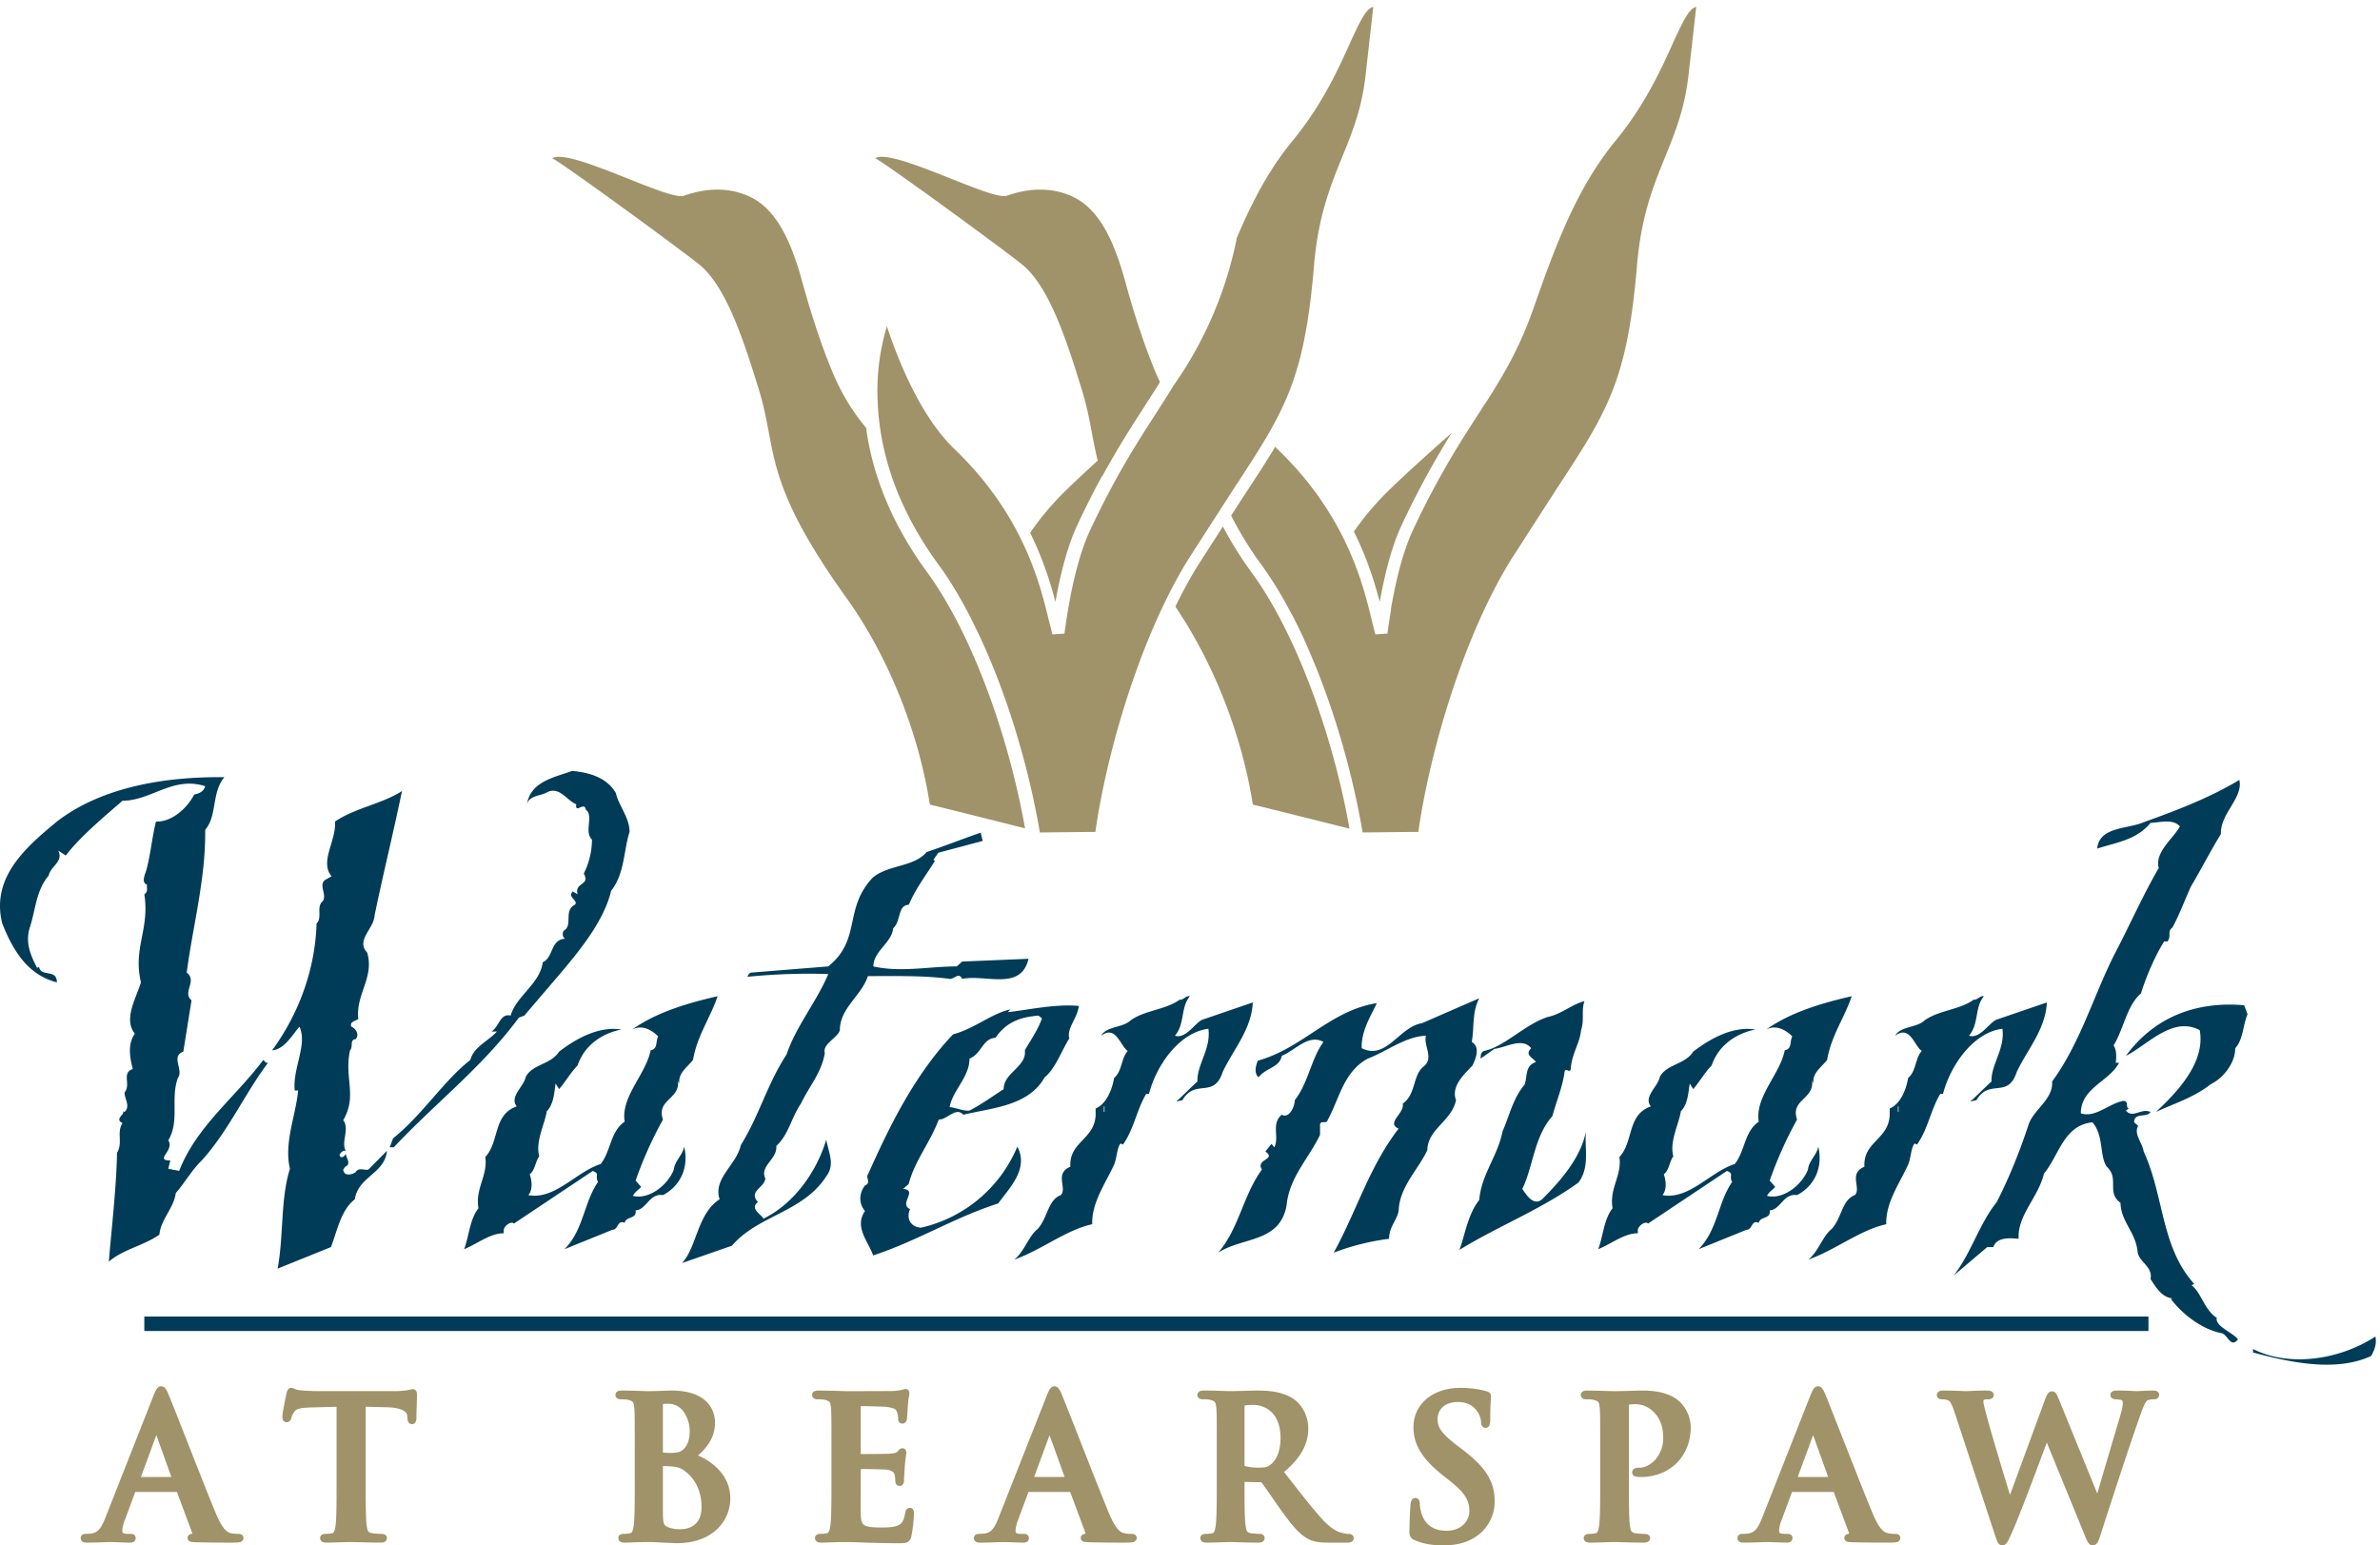
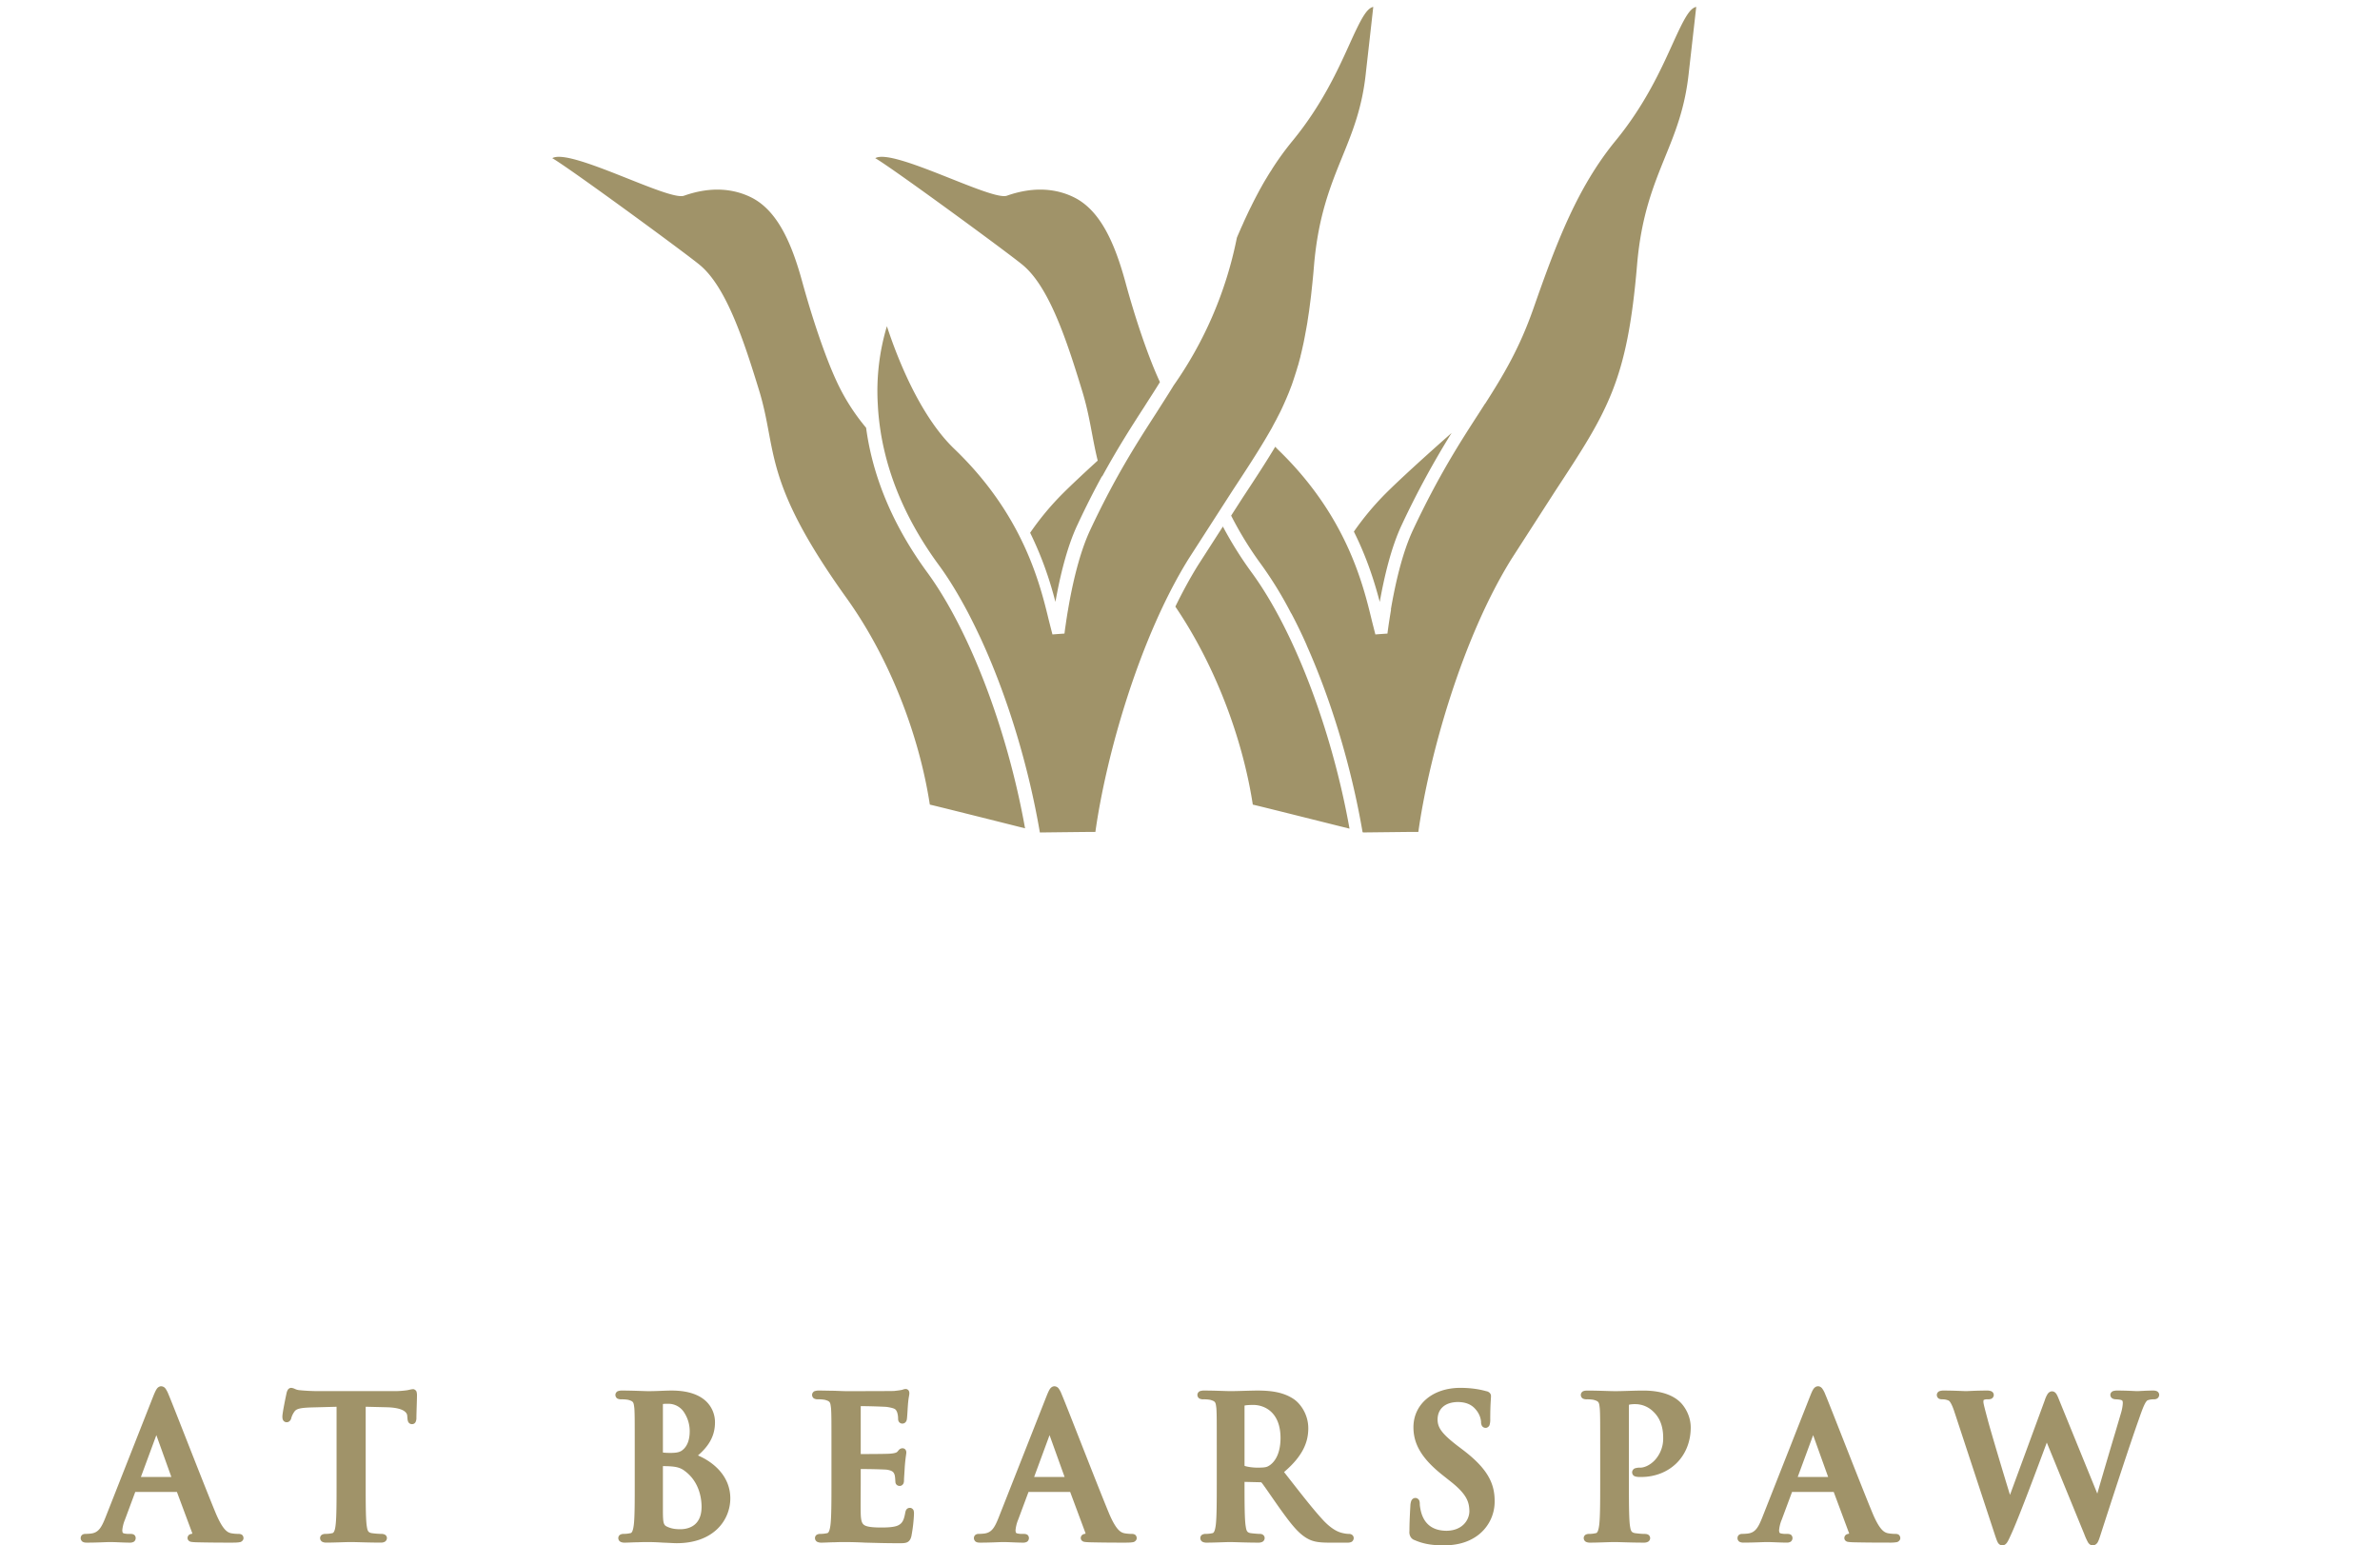
<svg xmlns="http://www.w3.org/2000/svg" viewBox="0 0 77 50" fill-rule="evenodd" clip-rule="evenodd" stroke-linejoin="round" stroke-miterlimit="1.414">
-   <path d="M76.716 43.871c-1.149.538-2.653.202-3.824-.112v-.112c1.194.605 2.831.336 3.958-.403.044.201 0 .381-.134.627zM64.292 40.35l-1.084.92c.575-.741.818-1.66 1.393-2.378.421-.829.752-1.659 1.039-2.534.178-.471.796-.807.752-1.367.906-1.234 1.326-2.736 2.012-4.104.486-.92.906-1.884 1.437-2.803-.133-.517.464-.943.686-1.346-.222-.246-.598-.135-.951-.113-.464.561-1.106.629-1.725.831.066-.718.995-.628 1.503-.853 1.061-.381 2.123-.785 3.096-1.368.132.583-.619 1.076-.597 1.75-.332.537-.663 1.188-.974 1.704-.198.448-.397.964-.596 1.323-.177.134-.022.247-.155.448h-.11c-.332.516-.62 1.256-.752 1.682-.464.404-.553 1.144-.885 1.682.111.158.089.449.067.561h.11c-.309.606-1.237.808-1.237 1.637.464.157.906-.314 1.37-.403.199 0 .066.202.177.246l-.088.067c.221.27.486-.089.796.045-.111.202-.531 0-.531.336l.132.112c-.154.27.133.539.177.831.664 1.435.554 3.094 1.636 4.283l-.088.045c.309.224.42.807.818 1.054-.066.269.509.47.686.695-.244.314-.332-.18-.553-.202-.642-.134-1.26-.628-1.615-1.098l.045-.023c-.354-.045-.531-.359-.707-.628.087-.404-.399-.561-.42-.897-.067-.628-.531-.942-.553-1.57-.464-.336-.023-.785-.443-1.166-.243-.359-.088-1.009-.464-1.436-.928.09-1.083 1.077-1.569 1.66-.177.763-.863 1.346-.818 2.108-.266-.023-.708-.067-.819.269h-.198zm5.217 2.246v.468H4.669v-.468h64.84zM12.121 29.608c-.022.449-.619.808-.243 1.211.243.808-.376 1.346-.287 2.153-.111.068-.288.09-.222.247.156.067.266.269.133.404-.199.022-.066.246-.177.359-.198.897.243 1.457-.221 2.264.221.27-.088.741.088.988-.088-.023-.154.044-.198.111-.023.045.022.068.022.09.111.022.111-.045.176-.09 0 .112.156.269.023.382-.045 0-.088.089-.111.112.023.246.31.156.398.089.111-.179.287-.045.42-.089l.597-.605c-.066.739-.928.829-1.039 1.569-.464.359-.575 1.054-.774 1.547l-1.724.696c.198-1.054.088-2.243.398-3.23-.2-.852.198-1.748.265-2.534h-.111c-.066-.74.421-1.48.155-2.063-.221.247-.487.74-.884.763.884-1.211 1.393-2.647 1.437-4.105.199-.179-.022-.538.199-.718.154-.201-.155-.537.089-.695l.198-.112c-.397-.471.155-1.143.111-1.771.663-.449 1.503-.561 2.167-.987-.288 1.391-.597 2.624-.885 4.014zm19.009 2.064c-.111-.225-.243 0-.398 0-.84-.113-1.769-.09-2.653-.09-.199.627-.907 1.031-.907 1.749-.066.247-.574.448-.486.74-.111.651-.508 1.077-.774 1.637-.309.448-.398 1.01-.796 1.368.044.427-.553.651-.354 1.054-.043.314-.552.404-.242.763-.289.224.154.426.176.538 1.017-.493 1.747-1.57 2.034-2.557.089.449.288.808 0 1.189-.752 1.166-2.21 1.256-3.051 2.242l-1.614.561c.486-.516.486-1.592 1.216-2.063-.221-.673.553-1.121.685-1.749.62-1.01.841-1.951 1.482-2.938.31-.92.973-1.705 1.349-2.602a19.92 19.92 0 0 0-2.61.09c0-.045.067-.135.111-.135l2.499-.201c1.083-.875.486-1.862 1.437-2.871.508-.426 1.326-.336 1.746-.829.597-.202 1.172-.426 1.747-.628l.066.268-1.437.382-.155.224.044.045c-.265.426-.64.92-.84 1.413-.376.022-.243.516-.508.762-.045.471-.641.74-.641 1.234.884.201 1.812 0 2.697 0l.177-.157 2.145-.09c-.244 1.054-1.394.493-2.145.651zM6.528 37.547c-.31.292-.531.695-.841 1.054-.066.493-.486.853-.53 1.346-.508.358-1.172.471-1.636.874.088-1.076.243-2.377.265-3.521.199-.336-.022-.65.177-.964-.288-.134.132-.313 0-.381l.066.022c.2-.179 0-.426 0-.628.221-.269-.11-.627.266-.762-.089-.359-.177-.785.066-1.144-.376-.471.044-1.144.199-1.659-.265-1.122.287-1.705.11-2.849.133-.089.067-.202.089-.313-.177-.045-.089-.292-.044-.404.154-.516.199-1.122.332-1.637.486.022.994-.404 1.237-.875.133-.023.31-.089.354-.269-1.039-.336-1.747.471-2.675.471-.619.538-1.371 1.166-1.835 1.772l-.243-.158c.177.359-.243.494-.31.808-.42.494-.42 1.122-.619 1.704-.133.471.022.852.243 1.278l.067-.022c.066.337.575.045.575.494-.973-.247-1.438-1.077-1.769-1.907-.376-1.502.796-2.489 1.769-3.296 1.481-1.144 3.582-1.458 5.416-1.435-.42.515-.221 1.233-.619 1.704.022 1.57-.398 3.094-.597 4.619.354.27-.155.628.155.898l-.265 1.659c-.421.157.022.583-.177.853-.244.672.066 1.39-.31 2.018.221.314-.464.65.066.65l-.066.269.354.067c.553-1.434 1.813-2.377 2.719-3.588.045.023.067.113.155.09-.774 1.032-1.26 2.175-2.144 3.162zm56.244-2.153c-.309.516-.397 1.144-.751 1.637-.022 0-.067-.044-.088-.023-.111.158-.111.472-.2.674-.287.627-.729 1.233-.707 1.928-.841.18-1.637.83-2.52 1.144.331-.269.464-.763.751-.987.332-.359.332-.942.752-1.099.222-.224-.221-.695.31-.919-.045-.807.774-.875.818-1.66v-.224c.332-.135.53-.583.596-.987.266-.224.221-.628.442-.875-.242-.156-.375-.851-.861-.493.176-.314.685-.247.95-.493.465-.337 1.128-.337 1.593-.673.109.022.198-.135.33-.112-.309.359-.155.897-.485 1.278.353.112.64-.403.883-.516l1.637-.56c-.045.875-.619 1.503-.973 2.243-.288.897-.885.201-1.305.919l-.198.045c.198-.18.464-.449.685-.65-.023-.539.442-1.054.353-1.705-.927.112-1.679 1.166-1.923 2.108h-.089zm-25.689 0c-.31.516-.398 1.144-.751 1.637-.023 0-.067-.044-.089-.023-.111.158-.111.472-.199.674-.288.627-.73 1.233-.707 1.928-.84.18-1.637.83-2.521 1.144.332-.269.464-.763.752-.987.331-.359.331-.942.751-1.099.221-.224-.221-.695.31-.919-.044-.807.774-.875.818-1.66v-.224c.332-.135.53-.583.597-.987.265-.224.221-.628.442-.875-.243-.156-.376-.851-.862-.493.177-.314.685-.247.951-.493.464-.337 1.127-.337 1.592-.673.11.022.198-.135.331-.112-.309.359-.155.897-.486 1.278.353.112.641-.403.884-.516l1.636-.56c-.044.875-.619 1.503-.972 2.243-.289.897-.885.201-1.305.919l-.199.045c.199-.18.464-.449.685-.65-.022-.539.443-1.054.354-1.705-.928.112-1.68 1.166-1.923 2.108h-.089zM34.594 33.6c-.266.426-.442.964-.796 1.257-.53.941-1.724.986-2.631 1.211-.243-.27-.508.156-.796.156-.287.763-.774 1.323-.973 2.085l-.177.157c.487.045-.155.493.221.651-.132.314.023.583.354.605a4.444 4.444 0 0 0 3.118-2.623c.376.717-.243 1.323-.619 1.838-1.46.472-2.609 1.211-4.046 1.682-.155-.448-.62-.919-.265-1.435-.2-.247-.2-.56 0-.829.221-.09 0-.247.11-.382.707-1.592 1.526-3.23 2.741-4.507.686-.18 1.239-.673 1.858-.808l-.089.09c.641-.067 1.503-.27 2.299-.202-.043.404-.397.718-.309 1.054zm13.021.112c.266.157.156.494.023.763-.222.247-.708.65-.531 1.121-.155.696-.907.92-.929 1.615-.287.628-.906 1.189-.928 1.974-.066.313-.309.515-.309.896a7.745 7.745 0 0 0-1.791.449c.751-1.369 1.149-2.781 2.1-4.014-.42-.18.199-.494.133-.808.442-.314.31-.919.686-1.211.33-.269-.023-.673.065-.987-.663.023-1.282.516-1.879.74-.796.427-.928 1.324-1.305 1.996-.021.135-.243-.022-.243.157v.315c-.376.784-.994 1.367-1.083 2.287-.222 1.211-1.415 1.009-2.211 1.525.685-.807.796-1.839 1.415-2.691-.221-.337.487-.314.111-.583l.199-.248.088.113c.176-.314-.111-.762.243-1.054.244.134.421-.269.421-.471.441-.561.53-1.346.928-1.884-.487-.269-.907.27-1.349.449-.067.381-.508.381-.751.695-.155-.134-.089-.381-.023-.538 1.46-.404 2.322-1.615 3.847-1.862-.154.359-.508.875-.486 1.458.796.404 1.216-.695 1.946-.807l1.856-.808c-.243.471-.154.942-.243 1.413zm3.45 4.552c-1.216.875-2.609 1.413-3.848 2.176.178-.471.266-1.144.641-1.615.067-.83.598-1.413.753-2.22.221-.493.331-1.054.707-1.502.11-.247 0-.628.376-.74-.111-.157-.376-.224-.156-.449-.287-.359-.817-.022-1.193.023l-.442.313c0-.089 0-.202.111-.247.663-.134 1.304-.851 2.056-1.098.442-.09.774-.403 1.194-.516-.111.291 0 .605-.111.942-.044.427-.288.74-.331 1.211 0 .224-.155 0-.199.112-.067.516-.266.964-.399 1.458-.596.673-.619 1.637-.973 2.354.111.158.377.628.686.292.531-.538 1.216-1.301 1.37-2.153-.043.561.134 1.166-.242 1.659zm-28.644-3.969c-.199.247-.486.427-.442.763l-.044-.09c.066.606-.707.606-.486 1.256a12.645 12.645 0 0 0-.885 1.974l.177.202c-.066.089-.199.157-.265.291.508.134 1.127-.336 1.326-.852.023-.269.288-.471.332-.741.155.629-.088 1.257-.685 1.57-.443-.067-.531.471-.885.494.044.291-.309.18-.354.404-.243-.113-.199.224-.398.224l-1.547.627c.619-.627.619-1.502 1.083-2.175-.111-.201.074-.266-.17-.356l-2.55 1.702c-.088-.09-.309.067-.331.202v.112c-.442 0-.84.336-1.282.515.155-.381.177-.964.464-1.323-.11-.65.31-1.053.221-1.659.465-.493.243-1.368 1.017-1.637-.243-.314.221-.628.288-.942.199-.426.817-.404 1.083-.83.53-.404 1.26-.83 2.012-.718-.642.135-1.194.517-1.415 1.167-.221.224-.398.538-.597.762l-.111-.179c-.044.224-.044.65-.287.897-.067.426-.376.987-.243 1.457-.133.18-.133.449-.31.583.067.18.111.494-.044.673.862.157 1.525-.74 2.344-1.009.331-.426.309-1.054.773-1.367-.132-.808.686-1.526.84-2.31.244-.045.155-.292.244-.449-.221-.225-.531-.381-.84-.225.795-.56 1.79-.852 2.763-1.076-.243.718-.663 1.278-.796 2.063zm36.692 0c-.199.247-.487.427-.443.763l-.044-.09c.067.606-.707.606-.486 1.256a12.739 12.739 0 0 0-.885 1.974l.177.202c-.065.089-.199.157-.264.291.508.134 1.126-.336 1.326-.852.021-.269.288-.471.331-.741.155.629-.088 1.257-.685 1.57-.443-.067-.53.471-.885.494.045.291-.309.18-.353.404-.243-.113-.199.224-.398.224l-1.548.627c.619-.627.619-1.502 1.083-2.175-.11-.201.074-.266-.169-.356l-2.55 1.702c-.088-.09-.309.067-.331.202v.112c-.443 0-.84.336-1.283.515.155-.381.177-.964.465-1.323-.111-.65.309-1.053.221-1.659.464-.493.243-1.368 1.017-1.637-.244-.314.221-.628.287-.942.199-.426.818-.404 1.084-.83.53-.404 1.259-.83 2.011-.718-.64.135-1.193.517-1.415 1.167-.221.224-.397.538-.596.762l-.111-.179c-.044.224-.044.65-.288.897-.066.426-.376.987-.243 1.457-.133.18-.133.449-.309.583.066.18.11.494-.044.673.862.157 1.525-.74 2.343-1.009.332-.426.309-1.054.774-1.367-.132-.808.685-1.526.84-2.31.244-.045.155-.292.244-.449-.222-.225-.532-.381-.841-.225.796-.56 1.791-.852 2.764-1.076-.243.718-.664 1.278-.796 2.063zM12.74 37.121h-.132l.11-.291c.951-.762 1.636-1.862 2.498-2.535.111-.426.575-.605.862-.92h-.176c.243-.156.287-.604.619-.515.176-.628.95-1.031 1.039-1.727.354-.157.243-.74.73-.762-.111-.045-.111-.247 0-.292.221-.202-.045-.627.309-.806.133-.136-.265-.248-.066-.427l.154.089c-.11-.403.421-.269.2-.672a2.45 2.45 0 0 0 .265-1.099c-.265-.247.066-.785-.199-.965-.045-.291-.354.158-.31-.179-.309-.112-.553-.628-.994-.359-.199.09-.531.09-.598.359.111-.74.907-.874 1.46-1.077.486.045 1.105.18 1.415.718.088.404.442.785.442 1.256-.199.628-.155 1.346-.597 1.907-.221.941-.973 1.883-1.658 2.69l-1.15 1.346-.177.067c-1.194 1.615-2.675 2.737-4.046 4.194zm48.684-1.323h-.021v.179h.021v-.179zm-25.69 0h-.021v.179h.021v-.179zm36.583-1.884c0 .471-.376.965-.796 1.166-.531.426-1.193.628-1.769.897.62-.583 1.614-1.569 1.416-2.646-.885-.471-1.703.493-2.388.83.906-1.234 2.233-1.772 3.825-1.637l.11.291c-.155.359-.133.808-.398 1.099zM33.599 32.86c-.575.045-1.039.202-1.393.718-.42.022-.442.516-.84.672 0 .607-.552 1.032-.641 1.571.221.022.442.134.641.111.354-.179.73-.449 1.106-.694 0-.539.751-.719.685-1.256.177-.314.42-.651.553-1.032l-.111-.09z" fill="#003c58" />
  <path d="M67.711 50h-.008c-.072.001-.126-.053-.156-.108a1.881 1.881 0 0 1-.113-.252l-1.214-2.966c-.235.634-.903 2.426-1.142 2.944-.059.129-.095.212-.133.272-.032.059-.095.113-.165.11-.067.003-.125-.051-.147-.098-.028-.05-.046-.109-.076-.193l-1.313-3.99h-.001c-.07-.229-.143-.369-.194-.401a.484.484 0 0 0-.203-.043c-.034-.001-.066 0-.107-.017-.045-.016-.081-.08-.076-.125-.004-.059.05-.114.091-.124a.391.391 0 0 1 .129-.018c.324 0 .67.019.719.019.048.001.327-.019.687-.019a.36.36 0 0 1 .131.021c.04.013.086.064.084.121.004.057-.045.116-.087.127-.041.015-.075.014-.109.015a.258.258 0 0 0-.12.017c-.019.013-.013-.005-.019.061-.003.051.058.276.133.557.091.355.539 1.846.727 2.457l1.128-3.068a.855.855 0 0 1 .092-.201c.031-.045.085-.083.141-.081.081 0 .131.062.158.116.032.059.059.132.099.231l1.207 2.961c.173-.611.577-1.962.767-2.607.041-.137.058-.264.058-.34-.011-.056.014-.089-.214-.103a.26.26 0 0 1-.113-.023.135.135 0 0 1-.076-.119c-.004-.059.05-.115.092-.125a.438.438 0 0 1 .135-.017c.329 0 .597.02.644.019.034.001.307-.019.514-.019a.31.31 0 0 1 .112.018.13.13 0 0 1 .083.118.146.146 0 0 1-.059.118.196.196 0 0 1-.111.03.56.56 0 0 0-.188.026c-.082.014-.173.251-.298.615-.284.789-.934 2.788-1.237 3.729-.035.111-.06.187-.092.247-.029.058-.094.108-.16.108zm-21.006 0h-.004c-.364 0-.655-.046-.934-.17-.115-.036-.183-.156-.168-.292.001-.35.026-.728.031-.829a.504.504 0 0 1 .027-.143c.014-.042.062-.1.132-.099.057-.005.116.044.129.086a.27.27 0 0 1 .016.105c0 .066.023.197.052.296.128.425.443.57.806.574.517-.002.743-.344.747-.631-.005-.287-.072-.533-.575-.938l-.286-.227c-.69-.545-.95-1.017-.949-1.556.002-.745.625-1.271 1.515-1.272.411 0 .682.064.842.108.058.007.155.059.152.159 0 .094-.024.264-.024.754a.555.555 0 0 1-.021.175c-.011.05-.075.103-.131.098a.135.135 0 0 1-.121-.073.254.254 0 0 1-.024-.125.695.695 0 0 0-.144-.361c-.088-.111-.233-.273-.609-.277-.427.007-.65.233-.654.563.002.251.111.44.623.837l.174.132c.757.573 1.052 1.043 1.049 1.67a1.36 1.36 0 0 1-.621 1.165c-.327.213-.692.271-1.03.271zm-18.71-.088a14.12 14.12 0 0 0-.64-.019c-.068 0-.203 0-.353.007-.138 0-.298.012-.428.012a.307.307 0 0 1-.128-.023.138.138 0 0 1-.079-.125.128.128 0 0 1 .064-.111.242.242 0 0 1 .119-.024.98.98 0 0 0 .206-.023c.053-.003.089-.085.113-.273.03-.253.031-.751.031-1.328v-1.106c0-.956 0-1.13-.013-1.327-.025-.208-.025-.231-.202-.281a1.268 1.268 0 0 0-.222-.017.244.244 0 0 1-.114-.02c-.042-.015-.079-.075-.075-.121-.005-.053.044-.114.088-.124a.394.394 0 0 1 .132-.018c.169 0 .349.007.505.007.161.007.304.013.387.013.196 0 1.435-.001 1.54-.006.116-.013.216-.026.258-.037.016-.001.054-.024.116-.027.038-.003.089.026.104.062a.164.164 0 0 1 .016.08c-.001.077-.03.124-.049.417-.006.058-.017.332-.032.423-.002.031-.036.136-.144.137a.132.132 0 0 1-.117-.065c-.022-.04-.022-.074-.022-.108a.635.635 0 0 0-.032-.195c-.042-.089-.042-.127-.347-.173a19.081 19.081 0 0 0-.83-.024v1.551c.2 0 .823-.002.945-.012.147-.011.216-.034.241-.065.043-.044.066-.102.162-.111.025 0 .062.007.09.035.028.03.037.068.037.1-.001.063-.025.144-.05.463-.006.126-.025.383-.025.417 0 .026.002.061-.01.102-.006.041-.061.106-.129.102a.136.136 0 0 1-.107-.046.131.131 0 0 1-.032-.087c-.006-.069-.007-.145-.022-.214-.029-.094-.064-.152-.275-.181a16.992 16.992 0 0 0-.825-.018v.474c0 .142-.003.447-.003.687 0 .12.001.225.003.284.007.216.036.311.106.361.07.056.242.086.554.085.159.001.416-.004.548-.068.129-.064.186-.152.231-.403.008-.038.013-.069.036-.106a.135.135 0 0 1 .115-.058c.055-.006.117.051.123.093.012.042.01.073.01.105a4.909 4.909 0 0 1-.084.719c-.02.087-.062.167-.144.2-.077.03-.154.026-.271.027-.466 0-.808-.013-1.076-.019zm-6.102.018h-.003c-.081 0-.258-.012-.439-.018a8.478 8.478 0 0 0-.459-.019c-.068 0-.203 0-.353.007-.139 0-.299.012-.428.012a.289.289 0 0 1-.128-.023.135.135 0 0 1-.079-.125.125.125 0 0 1 .064-.111.239.239 0 0 1 .118-.024.92.92 0 0 0 .207-.024c.053-.002.089-.084.113-.273.03-.252.03-.75.03-1.327v-1.106c0-.956 0-1.131-.012-1.327-.025-.209-.026-.23-.203-.281a1.19 1.19 0 0 0-.221-.016.274.274 0 0 1-.115-.02c-.042-.016-.078-.076-.074-.122-.005-.053.044-.114.087-.124a.374.374 0 0 1 .132-.018c.331 0 .724.02.843.02.3 0 .54-.02.755-.02.576 0 .931.158 1.141.372a.938.938 0 0 1 .263.656c.001.492-.252.812-.551 1.072.495.211 1.044.662 1.047 1.385 0 .358-.138.724-.426.999s-.724.455-1.309.455zm21.113-.018h-.01c-.343 0-.52-.034-.693-.13-.29-.159-.528-.463-.877-.948-.247-.346-.537-.779-.61-.863-.011-.012-.008-.011-.049-.013l-.503-.012v.053c0 .583.001 1.081.031 1.335.027.186.037.249.169.271.09.012.226.024.292.024.036 0 .07.005.104.029a.127.127 0 0 1 .055.106.137.137 0 0 1-.079.125.29.29 0 0 1-.129.023c-.361 0-.823-.019-.91-.019-.113 0-.505.019-.756.019a.296.296 0 0 1-.129-.023.136.136 0 0 1-.078-.125.125.125 0 0 1 .064-.111.236.236 0 0 1 .118-.024.971.971 0 0 0 .206-.023c.053-.003.09-.086.113-.274.03-.252.031-.75.031-1.327v-1.106c0-.956 0-1.131-.012-1.327-.025-.208-.026-.23-.204-.281a1.174 1.174 0 0 0-.221-.016.259.259 0 0 1-.114-.021c-.042-.015-.079-.075-.075-.121-.005-.052.044-.114.088-.124a.394.394 0 0 1 .132-.018c.331 0 .724.019.849.019.207 0 .678-.019.873-.019.395.001.829.037 1.187.285.196.137.457.475.458.932.002.474-.198.92-.784 1.42.527.673.939 1.209 1.287 1.581.339.351.561.383.65.402a.8.8 0 0 0 .158.018c.035 0 .069.005.103.029a.127.127 0 0 1 .055.106c.003.051-.036.112-.08.128a.293.293 0 0 1-.122.02h-.588zm-38.793-.283c.042.001.074.001.115.022.045.022.065.084.061.113.004.045-.027.107-.072.125a.246.246 0 0 1-.116.023c-.203 0-.47-.019-.657-.019-.061 0-.408.019-.731.019-.045-.001-.082-.001-.125-.021-.047-.018-.081-.082-.077-.127-.002-.036.019-.089.059-.111.036-.022.068-.023.099-.024.05 0 .137-.006.182-.012.237-.032.333-.198.459-.513l1.555-3.946c.038-.093.067-.158.1-.21.029-.049.085-.096.151-.095a.18.18 0 0 1 .142.08.879.879 0 0 1 .09.173c.151.35 1.141 2.911 1.537 3.865.237.558.386.608.484.635.086.017.174.023.244.023.029.001.057 0 .096.018.043.017.072.077.068.117.007.068-.07.131-.122.133-.057.012-.13.014-.247.015-.223 0-.676 0-1.175-.012-.055-.004-.102-.005-.146-.013-.034-.002-.117-.036-.119-.123-.003-.036.022-.092.06-.112a.211.211 0 0 1 .089-.027.013.013 0 0 0 .004-.012.055.055 0 0 0-.005-.02l-.492-1.321H4.376l-.333.896a1.159 1.159 0 0 0-.087.351c.013.079-.007.095.164.11h.093zm48.013.264c-.138 0-.53.019-.781.019a.311.311 0 0 1-.129-.023.139.139 0 0 1-.078-.125.129.129 0 0 1 .065-.111.23.23 0 0 1 .117-.023.984.984 0 0 0 .208-.025c.053-.002.088-.085.112-.272.03-.253.031-.751.031-1.328v-1.107c0-.955 0-1.13-.013-1.326-.024-.208-.026-.23-.203-.281a1.182 1.182 0 0 0-.221-.016.263.263 0 0 1-.115-.021c-.041-.015-.078-.075-.074-.121-.005-.053.044-.114.087-.124.042-.016.083-.016.133-.017.33 0 .723.019.892.019.251 0 .609-.019.898-.019.792-.003 1.105.279 1.211.381.15.149.333.445.334.81.001.466-.169.871-.456 1.155-.288.285-.692.45-1.151.45-.033 0-.097.001-.146-.008-.014-.003-.04-.006-.072-.022a.134.134 0 0 1-.07-.117c-.006-.052.041-.119.091-.133a.454.454 0 0 1 .166-.022c.143.001.333-.086.484-.251a1.03 1.03 0 0 0 .263-.701c-.001-.202-.019-.591-.339-.879a.829.829 0 0 0-.563-.224.966.966 0 0 0-.202.017.13.13 0 0 0-.005.043v2.514c0 .577.001 1.075.03 1.336.027.178.037.242.171.264.082.012.218.025.304.025.041 0 .077.003.114.022a.127.127 0 0 1 .068.112.135.135 0 0 1-.08.125.28.28 0 0 1-.121.023c-.41 0-.803-.019-.96-.019zm-19.115-.264c.042.001.074.001.115.022.046.022.065.084.062.113.003.045-.028.107-.072.125a.254.254 0 0 1-.118.023c-.202 0-.469-.019-.656-.019-.061 0-.407.019-.731.019-.044-.001-.082-.001-.125-.021-.046-.018-.08-.082-.077-.127a.131.131 0 0 1 .059-.111.186.186 0 0 1 .1-.024c.05 0 .137-.006.181-.012.238-.032.333-.198.459-.513l1.556-3.946c.038-.093.066-.158.099-.21.03-.049.085-.096.152-.095a.18.18 0 0 1 .142.08.83.83 0 0 1 .089.173c.152.35 1.141 2.911 1.537 3.865.237.558.386.608.485.635.086.017.173.023.244.023.028.001.056 0 .095.018.043.017.072.077.068.117.007.068-.07.131-.122.133-.057.012-.13.014-.247.015-.222 0-.676 0-1.174-.012-.056-.004-.103-.005-.146-.013-.035-.002-.118-.036-.12-.123a.132.132 0 0 1 .061-.112.207.207 0 0 1 .088-.027.013.013 0 0 0 .004-.012.074.074 0 0 0-.004-.02l-.492-1.321h-1.348l-.334.896a1.149 1.149 0 0 0-.086.351c.012.079-.007.095.163.11h.093zm24.704 0c.042.001.074.001.115.021.046.023.065.085.062.115.003.044-.028.105-.073.124a.235.235 0 0 1-.116.022c-.203 0-.47-.018-.657-.018-.062 0-.407.018-.731.018a.269.269 0 0 1-.125-.021c-.046-.016-.082-.081-.076-.125a.126.126 0 0 1 .058-.112c.036-.022.068-.023.099-.024.05 0 .138-.006.182-.012.238-.032.333-.198.459-.513l1.556-3.946c.037-.093.065-.158.098-.21.03-.049.086-.096.153-.095.059-.001.112.038.141.081a.793.793 0 0 1 .09.172c.15.35 1.141 2.911 1.537 3.864.236.559.385.609.485.636.085.017.173.023.243.023.029.001.057 0 .097.017.041.018.071.078.068.119.006.067-.071.131-.124.133a1.379 1.379 0 0 1-.246.013c-.222 0-.675.001-1.175-.011-.054-.004-.102-.005-.146-.013-.034-.002-.117-.035-.119-.122a.134.134 0 0 1 .06-.113.212.212 0 0 1 .088-.027c.002-.002.006-.006.006-.012a.065.065 0 0 0-.006-.02l-.492-1.321h-1.348l-.333.895a1.133 1.133 0 0 0-.087.352c.013.079-.006.095.164.11h.093zm-46.471.264c-.137 0-.53.018-.78.018a.293.293 0 0 1-.129-.022.137.137 0 0 1-.079-.125.126.126 0 0 1 .065-.111.236.236 0 0 1 .118-.024.999.999 0 0 0 .207-.023c.054-.004.094-.087.113-.273.03-.253.03-.751.03-1.328v-2.489l-.836.022c-.363.014-.471.047-.535.145a.69.69 0 0 0-.093.193c-.007.057-.064.144-.15.14a.13.13 0 0 1-.118-.07c-.02-.041-.02-.075-.021-.115.002-.13.118-.681.132-.742a.363.363 0 0 1 .04-.115c.017-.035.066-.073.116-.07.114.013.133.065.275.076.176.018.41.03.61.03h2.454c.193 0 .323-.018.411-.029.094-.019.135-.032.184-.034.046-.007.113.044.12.089a.44.44 0 0 1 .012.128c0 .137-.018.57-.018.738a.31.31 0 0 1-.025.104.124.124 0 0 1-.114.072.134.134 0 0 1-.125-.072c-.02-.044-.023-.081-.027-.13l-.006-.07c-.005-.097-.107-.257-.65-.274l-.694-.017v2.49c0 .577 0 1.075.03 1.336.026.178.037.242.17.264.083.012.218.024.304.024a.25.25 0 0 1 .115.023.127.127 0 0 1 .068.112.139.139 0 0 1-.08.125.27.27 0 0 1-.121.022c-.411 0-.803-.018-.973-.018zm10.789-2.316c-.116-.082-.236-.122-.471-.135-.09-.005-.146-.005-.215-.006v1.448c0 .207.007.333.03.4.024.064.045.086.135.125.153.063.28.069.42.069.257-.008.662-.119.666-.719 0-.372-.124-.87-.565-1.181v-.001zm37.013.211l-.486-1.354-.499 1.354h.985zm-53.602 0l-.486-1.354-.5 1.354h.986zm28.899 0l-.487-1.354-.499 1.354h.986zm6.264-.302c.248-.003.29-.019.391-.091.16-.12.33-.377.331-.873-.005-.849-.533-1.058-.864-1.066-.146 0-.254.008-.3.021l-.001.008v1.91l.002.034c.115.038.295.058.441.057zm-19.009-.477c.2-.001.309-.026.393-.101.136-.111.223-.308.223-.6a1.103 1.103 0 0 0-.173-.597.603.603 0 0 0-.518-.292c-.083 0-.131.001-.174.008a.142.142 0 0 0-.002.026v1.543c.049.008.132.013.251.013zM44.193 2.325s.199-1.756.236-2.102c-.216.045-.403.398-.761 1.191-.376.831-.893 1.975-1.844 3.135a9.46 9.46 0 0 0-.64.875c-.014.022-.028.043-.041.068a4.362 4.362 0 0 0-.15.238l-.02.033c-.056.091-.11.184-.162.279-.017.032-.039.067-.056.1-.097.18-.192.36-.282.547-.028.053-.054.108-.081.163l-.079.169c-.032.068-.065.138-.095.21l-.059.129c-.048.112-.097.221-.143.332a12.578 12.578 0 0 1-2.055 4.793c-.001.003-.004.006-.004.009-.179.292-.364.578-.556.88-.614.952-1.312 2.031-2.129 3.773-.351.748-.579 1.761-.716 2.571-.026.145-.047.286-.067.417v.003l-.024.164-.005.028-.021.169-.163.011-.227.017v-.002l-.111-.434c-.289-1.197-.828-3.423-3.063-5.567-1.135-1.088-1.867-3.01-2.181-3.969a7.275 7.275 0 0 0-.296 2.505l.005.093c.015.265.045.541.091.83l.013.084c.026.145.054.292.089.445.255 1.131.782 2.412 1.773 3.764.331.448.648.976.955 1.557a21.512 21.512 0 0 1 .255.509c.083.173.167.347.245.526.002 0 .002.001.002.003.797 1.781 1.45 3.927 1.814 6.046a.054.054 0 0 1 .004.018c1.039-.012 1.548-.019 1.795-.018.352-2.511 1.431-6.284 3.016-8.836l1.418-2.203c.436-.663.8-1.22 1.107-1.742.054-.093.109-.185.16-.277 0-.003.002-.003.003-.003.048-.095.099-.187.148-.278 0-.003.002-.003.002-.003.043-.087.09-.174.132-.259a10.84 10.84 0 0 0 .248-.556c.005-.01.008-.022.015-.034l.105-.273a9.194 9.194 0 0 0 .093-.279c.007-.013.01-.028.014-.044.032-.093.061-.191.089-.288l.007-.017c.026-.091.049-.186.076-.28.004-.022.006-.041.013-.061.025-.103.049-.205.072-.315.001-.006.005-.014.005-.018a12.338 12.338 0 0 0 .075-.386c.022-.113.042-.228.063-.35l.002-.022.053-.347c.003-.032.008-.062.012-.093l.05-.394c0-.007 0-.013.002-.021l.043-.402c.002-.036.008-.073.011-.112.015-.144.027-.292.04-.446.137-1.591.53-2.561.912-3.501.334-.82.651-1.596.768-2.752zM54.869.304c-.053.478-.229 2.021-.229 2.021-.119 1.156-.434 1.933-.768 2.752-.381.941-.775 1.909-.909 3.501-.319 3.762-.951 4.725-2.642 7.301l-1.418 2.202c-1.588 2.552-2.661 6.325-3.016 8.836-.247-.002-.753.006-1.795.017-.001-.003-.004-.009-.004-.014-.001-.003-.004-.003-.006-.003-.364-2.118-1.014-4.26-1.809-6.041v-.006c-.155-.35-.317-.687-.486-1.005l-.016-.031c.004.008.005.017.008.024a12.32 12.32 0 0 0-.966-1.582 11.418 11.418 0 0 1-.982-1.593l.374-.582c.405-.614.752-1.144 1.053-1.647l.065.07c2.235 2.144 2.775 4.37 3.063 5.567l.111.436.228-.017.163-.011c.027-.218.068-.488.118-.784a.087.087 0 0 0-.01.019c.138-.811.365-1.833.718-2.586.819-1.743 1.514-2.822 2.131-3.775l.196-.306c.004-.007.009-.007.012-.012.591-.925 1.109-1.79 1.559-3.078.753-2.152 1.425-3.921 2.659-5.427.952-1.161 1.468-2.305 1.845-3.136.359-.793.544-1.146.762-1.191l-.009.081zM39.564 17.036l-.81 1.26c-.258.416-.5.864-.728 1.331 1.279 1.885 2.172 4.24 2.506 6.407.002-.007 2.146.532 3.129.777-.571-3.198-1.798-6.424-3.17-8.293a12.231 12.231 0 0 1-.927-1.482zM28.021 13.84a6.72 6.72 0 0 1-.965-1.526c-.351-.76-.757-1.951-1.099-3.19-.332-1.216-.789-2.303-1.647-2.734-.54-.27-1.268-.38-2.182-.057-.498.176-3.687-1.553-4.26-1.215.529.299 4.409 3.143 4.789 3.469.854.723 1.419 2.472 1.903 4.047.599 1.961.09 2.898 2.831 6.72 1.38 1.926 2.343 4.407 2.692 6.68.003-.006 2.08.514 3.081.767-.572-3.197-1.798-6.415-3.166-8.283-1.253-1.711-1.796-3.324-1.977-4.678zm16.618 5.635c.144-.807.368-1.767.715-2.499a28.446 28.446 0 0 1 1.61-2.968c-.831.734-1.657 1.483-2.139 1.964a9.167 9.167 0 0 0-1.023 1.228c.431.864.673 1.65.837 2.275zm-9.632-6.841c.26.842.316 1.496.507 2.269-.451.411-.854.789-1.135 1.069a9.065 9.065 0 0 0-1.051 1.266c.418.85.659 1.621.818 2.236.144-.806.368-1.766.715-2.498.276-.594.541-1.111.793-1.572.002.004.003.01.005.01.502-.917.953-1.62 1.369-2.263.173-.275.343-.53.499-.789-.006-.016-.015-.031-.022-.048-.349-.761-.76-1.952-1.096-3.19-.334-1.216-.791-2.303-1.651-2.734-.538-.27-1.268-.38-2.182-.058-.497.177-3.688-1.552-4.259-1.214.528.299 4.409 3.144 4.787 3.469.854.723 1.422 2.472 1.903 4.047z" fill="#a09369" />
</svg>